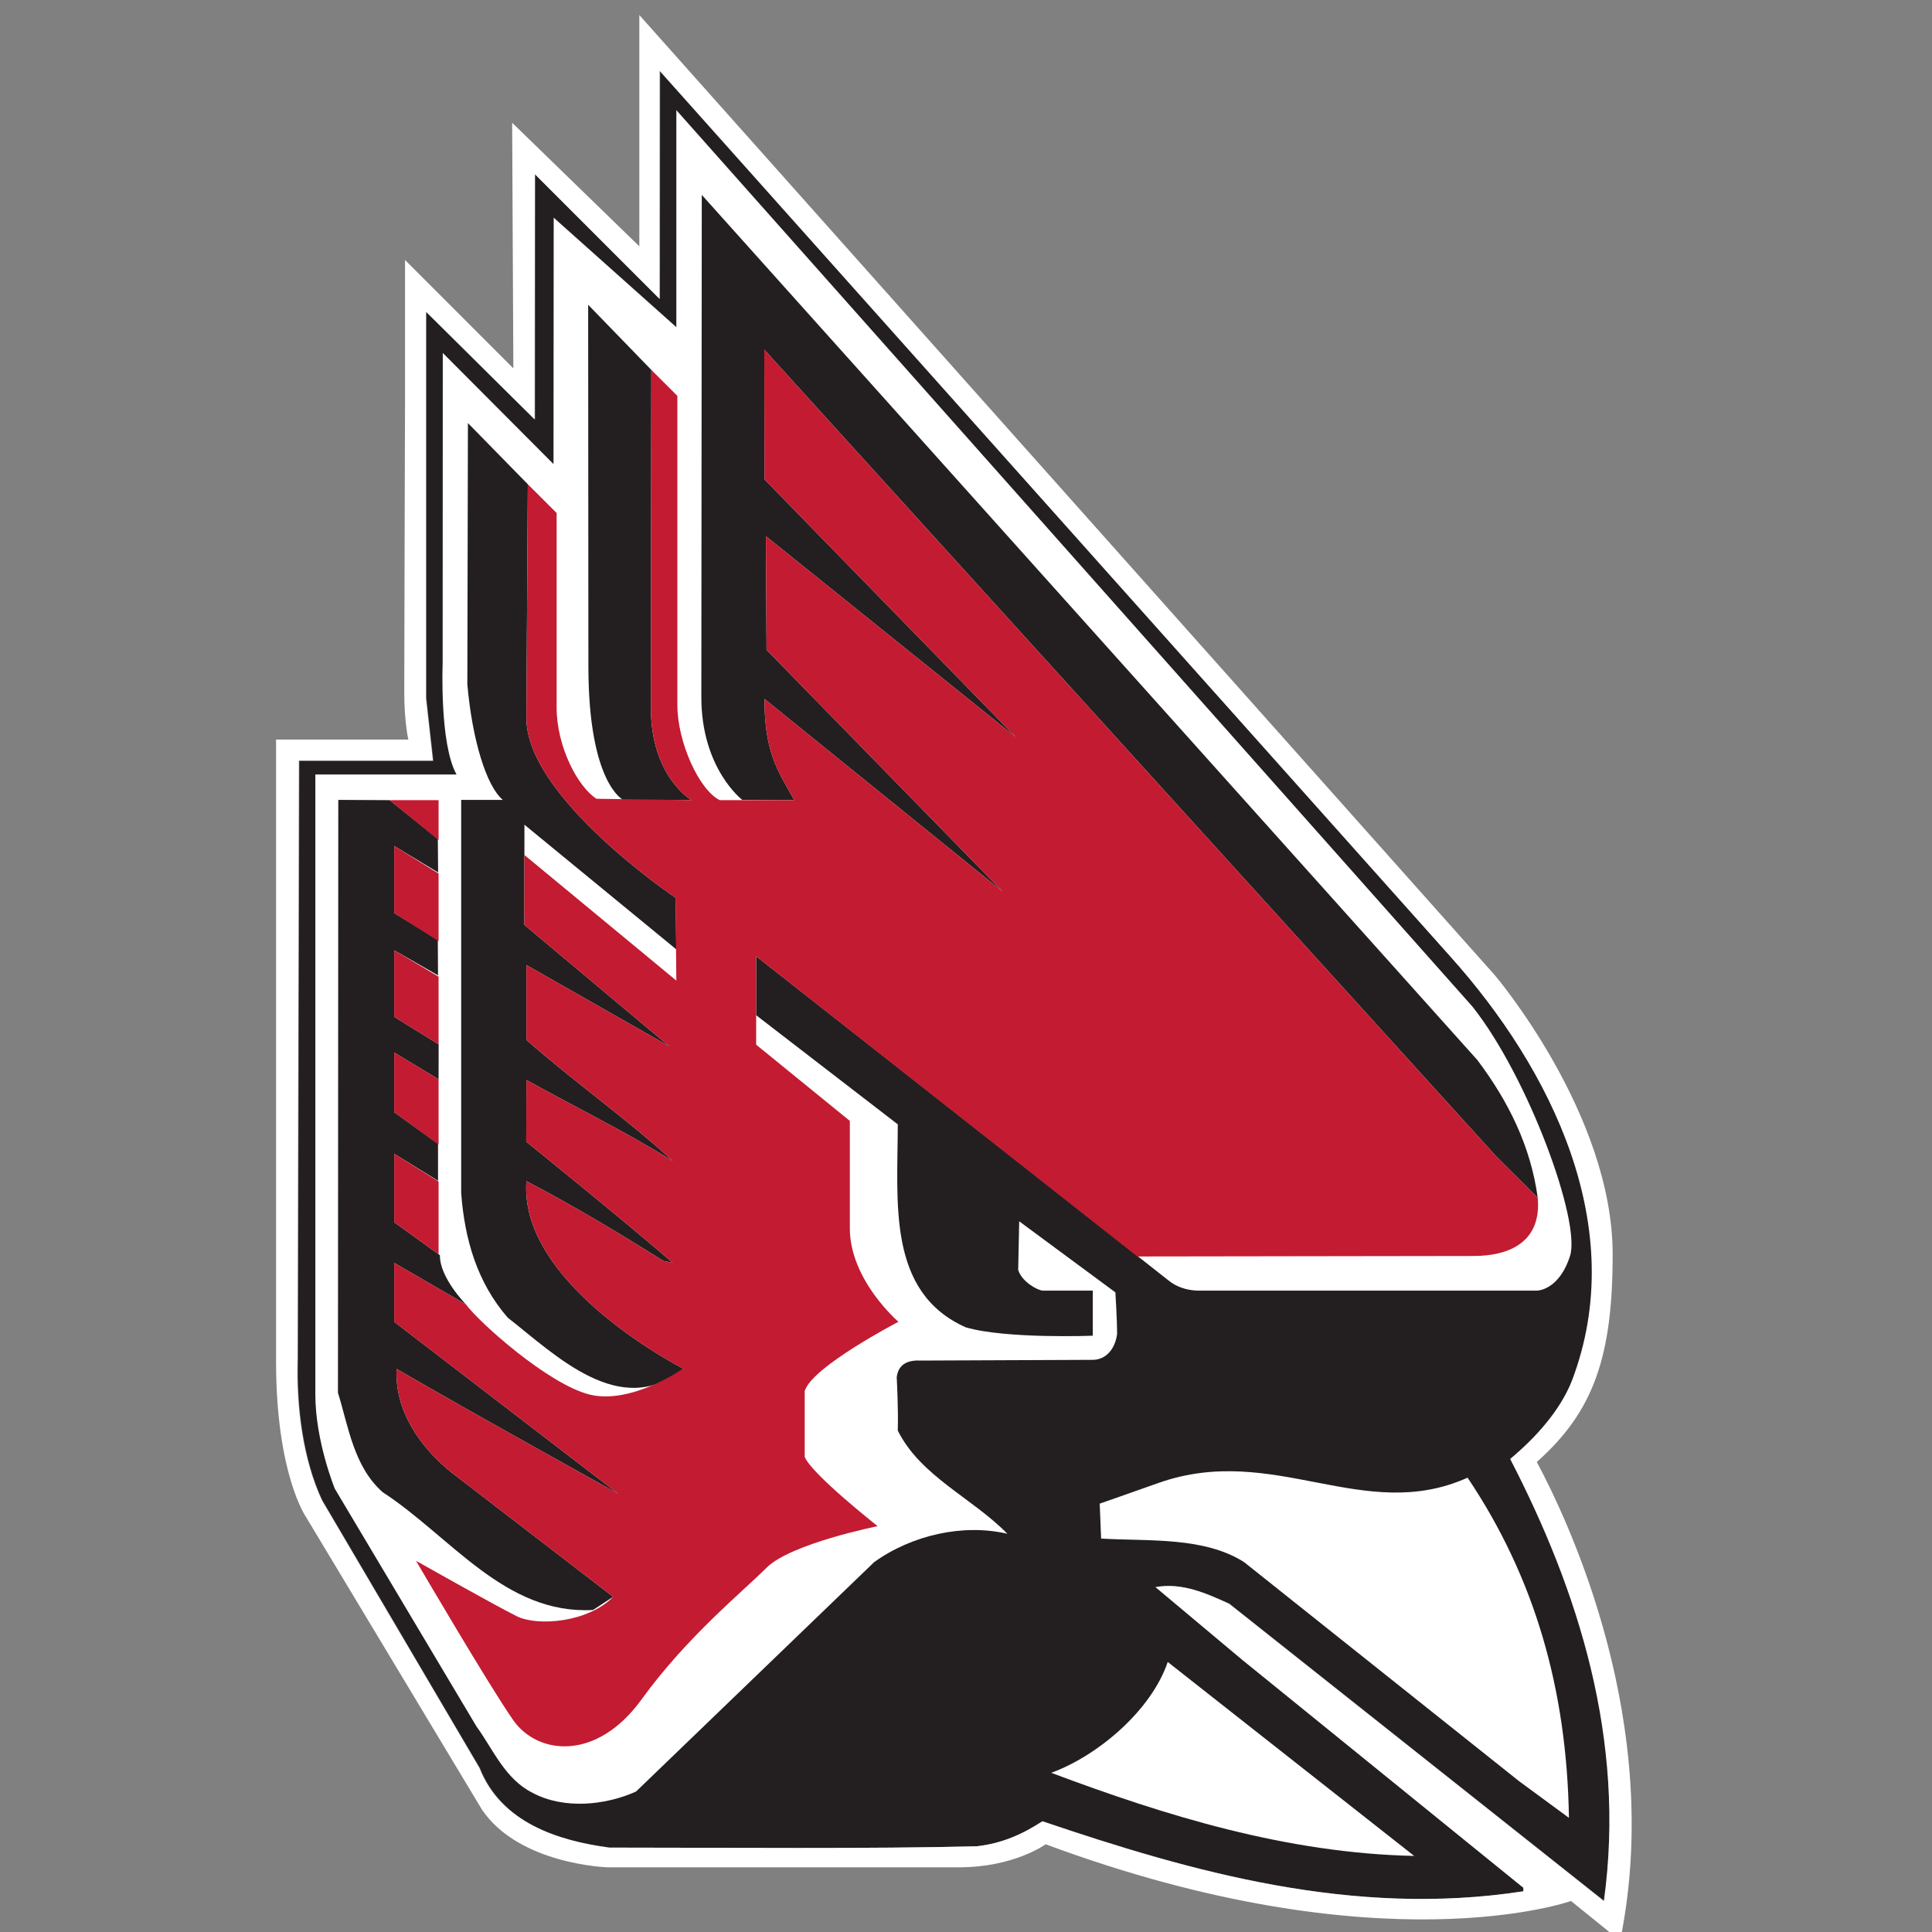
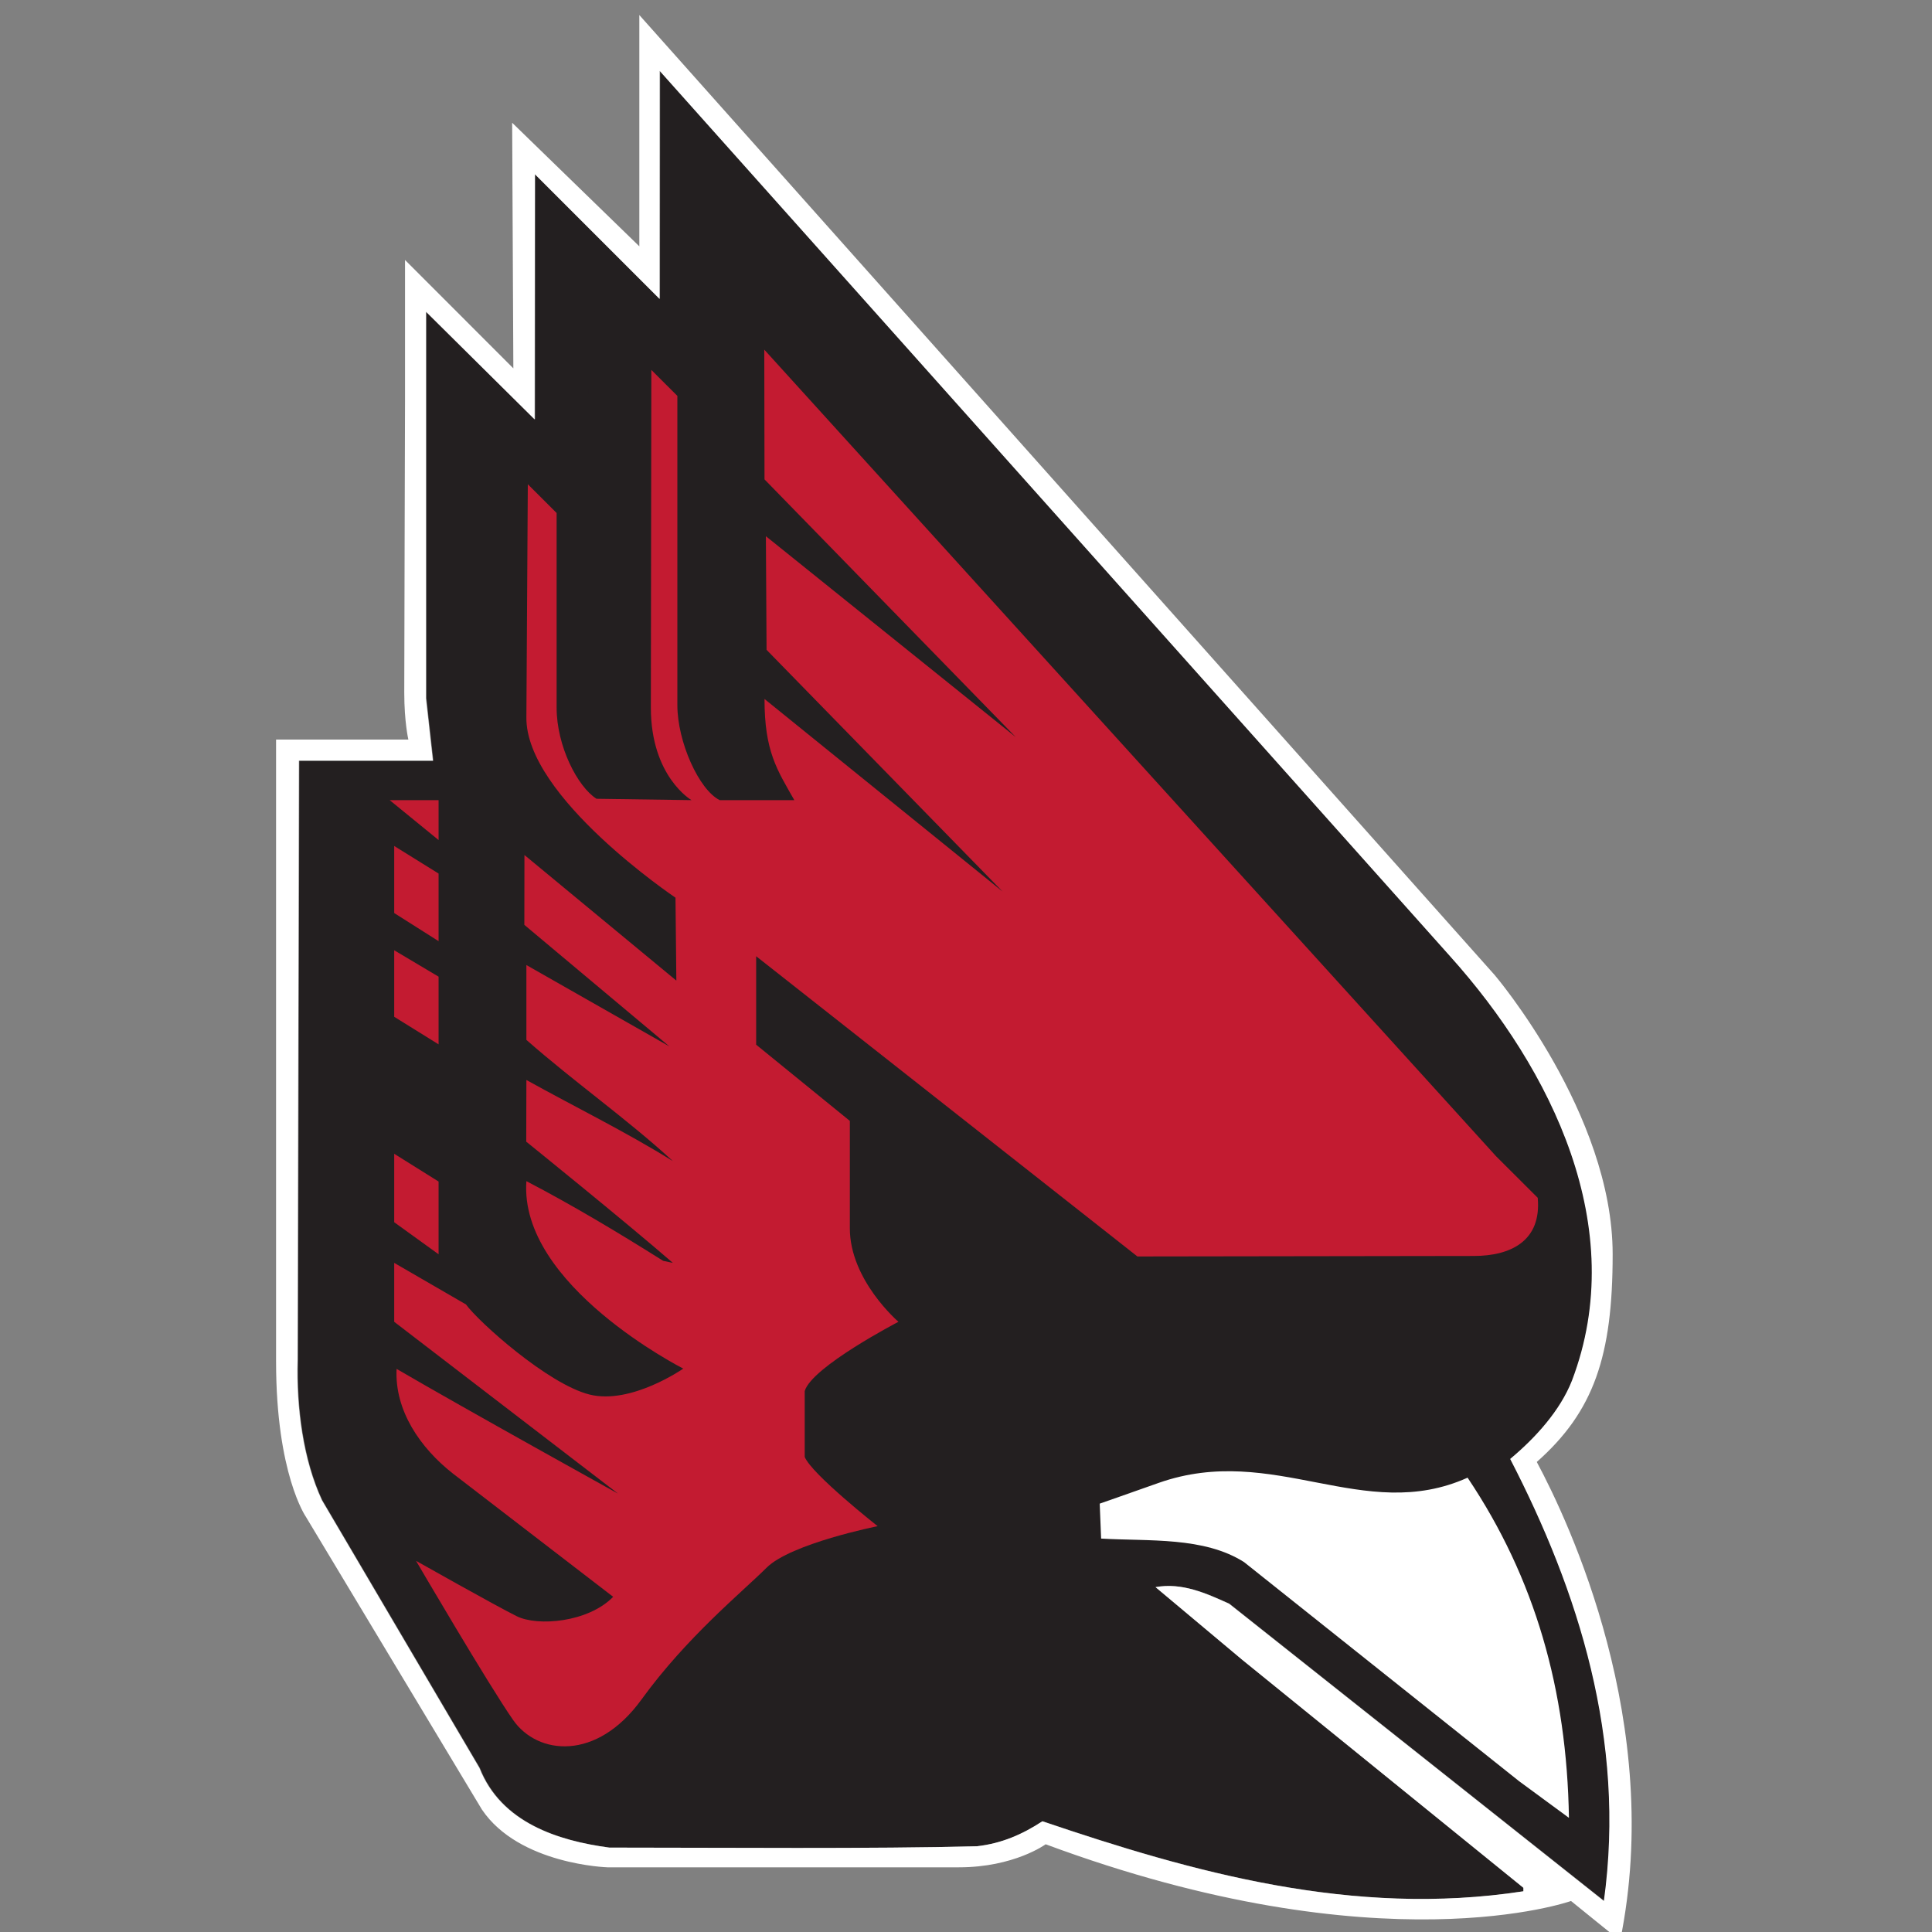
<svg xmlns="http://www.w3.org/2000/svg" width="200px" height="200px" viewBox="0 0 200 200" version="1.1">
  <rect x="0" y="0" width="200" height="200" fill="#808080" stroke="none" />
  <title>ball-st</title>
  <desc>Created with Sketch.</desc>
  <defs />
  <g id="ball-st" stroke="none" stroke-width="1" fill="none" fill-rule="evenodd">
    <g id="ball-st_BGL" transform="translate(28, 0)">
      <g id="ball-st" transform="translate(0.578, 0.286)">
        <g transform="translate(0, 0.429)" fill-rule="nonzero" id="g10">
          <g transform="translate(71.068, 100.394) scale(-1, 1) rotate(-180) translate(-71.068, -100.394) translate(0, 0.597)">
            <g id="g12">
              <path d="M121.625,101.866 C132.041,90.252 140.237,73.83 134.2,57.979 C132.981,54.895 130.465,52.096 127.807,49.875 C134.848,36.246 139.806,20.826 137.505,4.117 L98.706,34.888 C96.331,35.963 93.821,37.105 91.088,36.606 L100.066,29.08 L129.168,5.481 L129.168,5.121 C111.496,2.398 94.821,7.133 79.373,12.368 C77.291,11.002 75.135,10.071 72.619,9.785 C61.77,9.498 46.395,9.643 34.533,9.643 C29.221,10.357 23.332,12.224 21.099,17.891 L4.789,45.608 C2.845,49.768 2.131,55.183 2.276,60.135 L2.413,122.162 L16.286,122.162 L15.567,128.621 L15.567,168.635 L26.818,157.485 L26.838,182.871 L39.746,169.96 L39.761,193.567 L121.625,101.866" id="path14" fill="#231F20" />
-               <path d="M41.437,189.505 L41.437,167.038 L28.74,178.373 L28.721,152.865 L17.258,164.369 L17.245,132.206 C17.245,132.206 16.912,123.886 18.684,120.731 L4.066,120.731 L4.066,56.543 C4.066,51.706 6.083,46.792 6.083,46.792 L20.741,22.194 C22.465,19.828 23.689,16.739 26.564,15.306 C29.795,13.582 34.107,14.016 37.267,15.449 L61.913,39.194 C65.794,41.984 71.112,43.206 75.708,42.129 C72.046,45.862 66.725,48.077 64.359,52.814 C64.43,55.114 64.249,58.336 64.249,58.336 C64.43,59.772 65.505,60.135 66.798,60.061 L84.37,60.135 C85.983,60.061 86.887,61.384 87.066,62.822 C87.066,64.255 86.887,67.12 86.887,67.12 L76.93,74.476 L76.824,69.451 C77.173,68.268 78.724,67.376 79.338,67.303 L84.547,67.303 L84.547,62.635 C84.547,62.635 75.566,62.282 71.396,63.501 C63.205,67.157 64.359,76.481 64.359,84.514 L49.699,95.81 L49.699,101.918 C49.699,101.918 91.015,69.451 92.45,68.306 C93.888,67.157 95.76,67.303 95.76,67.303 L130.538,67.303 C130.538,67.303 132.8,67.303 133.95,70.888 C135.096,74.476 129.603,89.46 123.85,96.702 L41.437,189.505" id="path16" fill="#FFFFFF" />
              <path d="M123.346,47.938 C112.57,43.094 103.303,51.596 91.375,47.4 C88.862,46.506 85.264,45.25 85.264,45.25 L85.41,41.633 C90.368,41.343 96.048,41.842 100.212,39.194 L128.669,16.524 L133.838,12.723 C133.625,25.992 130.32,37.54 123.346,47.938" id="path18" fill="#FFFFFF" />
-               <path d="M92.305,28.859 C90.584,23.776 84.979,19.105 80.242,17.385 C92.096,12.941 104.597,9.067 117.819,8.78 L92.305,28.859" id="path20" fill="#FFFFFF" />
-               <path d="M124.354,91.176 C127.591,86.877 129.889,82.219 130.607,76.911 L126.295,81.213 L50.54,164.711 L50.564,151.28 L76.57,124.604 L50.707,145.398 L50.776,133.636 L75.209,108.614 L50.564,128.548 C50.564,123.123 51.855,121.236 53.65,118.075 L48.26,118.102 C48.26,118.102 44.024,121.325 44.024,128.737 L44.07,180.733 L124.354,91.176" id="path22" fill="#231F20" />
              <path d="M38.849,162.612 L38.798,127.658 C38.798,120.494 43.008,118.075 43.008,118.075 L35.939,118.102 C35.939,118.102 32.332,119.773 32.332,131.964 L32.308,169.357 L38.849,162.612" id="path24" fill="#231F20" />
-               <path d="M26.061,150.778 L25.914,126.682 C25.774,118.436 41.349,107.979 41.349,107.979 L41.437,102.622 L25.712,115.531 L25.702,105.165 L40.716,92.583 L25.914,101.004 L25.914,93.258 C30.876,88.891 36.406,85.015 41.076,80.711 C36.117,83.79 30.946,86.31 25.914,89.106 L25.898,82.721 C25.898,82.721 36.117,74.476 41.076,70.173 L40.072,70.385 C35.399,73.324 30.733,76.121 25.914,78.634 C25.135,67.843 42.154,59.229 42.154,59.229 C35.689,53.852 28.934,60.631 23.976,64.509 C20.81,68.165 19.52,72.609 19.163,77.411 L19.163,118.102 L23.471,118.102 C21.75,119.552 20.298,124.386 19.801,130.068 L19.861,157.11 L26.061,150.778" id="path26" fill="#231F20" />
              <path d="M11.762,118.075 L16.747,114.05 L16.776,110.59 L12.23,113.33 L12.23,106.388 L16.744,103.616 L16.767,99.936 L12.23,102.535 L12.23,95.648 L16.831,92.795 L16.824,89.177 L12.23,91.953 L12.23,85.771 L16.767,82.5 L16.767,78.673 L12.23,81.467 L12.23,74.381 L16.965,70.964 C16.918,68.643 19.662,65.868 19.662,65.868 L12.23,70.173 L12.23,64.074 L35.399,46.289 C35.399,46.289 19.735,54.96 12.477,59.199 C12.26,54.895 14.922,51.021 18.3,48.369 L34.897,35.605 C34.897,35.605 33.458,34.666 32.814,34.24 C23.689,33.738 18.085,41.842 11.042,46.431 C8.025,49.087 7.485,53.283 6.407,56.724 L6.441,118.102 L11.762,118.075" id="path28" fill="#231F20" />
              <path d="M130.607,76.911 L126.295,81.213 L50.54,164.711 L50.564,151.28 L76.57,124.604 L50.707,145.398 L50.776,133.636 L75.209,108.614 L50.564,128.548 C50.564,123.123 51.855,121.236 53.65,118.075 L45.928,118.075 C43.765,119.152 41.543,124.135 41.543,127.904 L41.543,159.923 L38.849,162.612 L38.798,127.658 C38.798,120.494 43.008,118.075 43.008,118.075 L33.172,118.218 C31.196,119.473 29.044,123.688 29.044,127.636 L29.044,147.799 L26.061,150.778 L25.914,126.682 C25.774,118.436 41.349,107.979 41.349,107.979 L41.437,99.394 L25.712,112.396 L25.702,105.165 L40.716,92.583 L25.914,101.004 L25.914,93.258 C30.876,88.891 36.406,85.015 41.076,80.711 C36.117,83.79 30.946,86.31 25.914,89.106 L25.898,82.721 C25.898,82.721 36.117,74.476 41.076,70.173 L40.072,70.385 C35.399,73.324 30.733,76.121 25.914,78.634 C25.135,67.843 42.154,59.229 42.154,59.229 C42.154,59.229 36.763,55.468 32.454,56.543 C28.144,57.621 20.955,64.074 19.662,65.868 L12.23,70.173 L12.23,64.074 L35.399,46.289 C35.399,46.289 19.735,54.96 12.477,59.199 C12.26,54.895 14.922,51.021 18.3,48.369 L34.897,35.605 C32.308,32.947 27.063,32.519 24.906,33.6 C22.751,34.666 14.49,39.329 14.49,39.329 C14.49,39.329 22.034,26.429 24.55,22.838 C27.063,19.247 33.172,18.532 37.84,24.988 C42.514,31.441 48.26,36.107 50.776,38.615 C53.293,41.125 62.276,42.917 62.276,42.917 C62.276,42.917 55.446,48.298 54.725,50.088 L54.725,56.901 C55.446,59.41 64.43,64.074 64.43,64.074 C64.43,64.074 59.397,68.378 59.397,73.755 L59.397,84.871 L49.699,92.76 L49.699,101.918 L89.167,70.837 C89.167,70.837 120.143,70.888 123.976,70.888 C127.809,70.888 131.017,72.438 130.607,76.911" id="path30" fill="#C31B31" />
              <polygon id="path32" fill="#C31B31" points="11.762 118.075 16.824 113.944 16.824 118.075" />
              <polyline id="path34" fill="#C31B31" points="12.23 113.33 12.23 106.388 16.824 103.477 16.824 110.476 12.23 113.33" />
              <polyline id="path36" fill="#C31B31" points="12.23 95.648 16.824 92.795 16.824 99.802 12.23 102.535 12.23 95.648" />
-               <polyline id="path38" fill="#C31B31" points="12.23 91.953 12.23 85.771 16.824 82.432 16.824 89.177 12.23 91.953" />
              <polyline id="path40" fill="#C31B31" points="12.23 74.381 16.824 71.064 16.824 78.593 12.23 81.467 12.23 74.381" />
              <path d="M137.453,4.117 L98.655,34.888 C96.28,35.963 93.77,37.105 91.035,36.606 L100.017,29.08 L129.118,5.481 L129.118,5.121 C111.446,2.398 94.772,7.133 79.323,12.368 C77.241,11.002 75.085,10.071 72.569,9.785 C61.719,9.498 46.344,9.643 34.481,9.643 C29.169,10.357 23.281,12.224 21.047,17.891 L4.739,45.608 C2.795,49.768 2.08,55.183 2.224,60.135 L2.361,122.162 L16.235,122.162 L15.515,128.621 L15.515,168.635 L26.766,157.485 L26.787,182.871 L39.696,169.96 L39.709,193.567 L121.576,101.866 C131.991,90.252 140.184,73.83 134.147,57.979 C132.931,54.895 130.414,52.096 127.754,49.875 C134.797,36.246 139.756,20.826 137.453,4.117 Z M130.509,49.565 C136.421,54.795 138.364,60.536 138.364,71.064 C138.364,85.625 126.153,99.967 126.153,99.967 L37.605,199.349 L37.605,175.406 L24.44,188.199 L24.564,162.774 L13.35,173.995 L13.35,159.36 C13.35,159.36 13.271,132.287 13.271,129.212 C13.271,126.14 13.696,124.346 13.696,124.346 L0.001,124.346 C0.001,124.346 0.001,71.57 0.001,59.951 C0.001,48.333 3.081,43.897 3.081,43.897 L21.307,13.585 C25.161,7.873 34.318,7.602 34.318,7.602 L70.685,7.602 C76.417,7.602 79.669,9.988 79.669,9.988 C114.395,-2.906 134.052,4.117 134.052,4.117 L139.138,0 C143.731,22.409 133.832,43.364 130.509,49.565 Z" id="path42" fill="#FFFFFF" />
            </g>
          </g>
        </g>
      </g>
    </g>
  </g>
</svg>